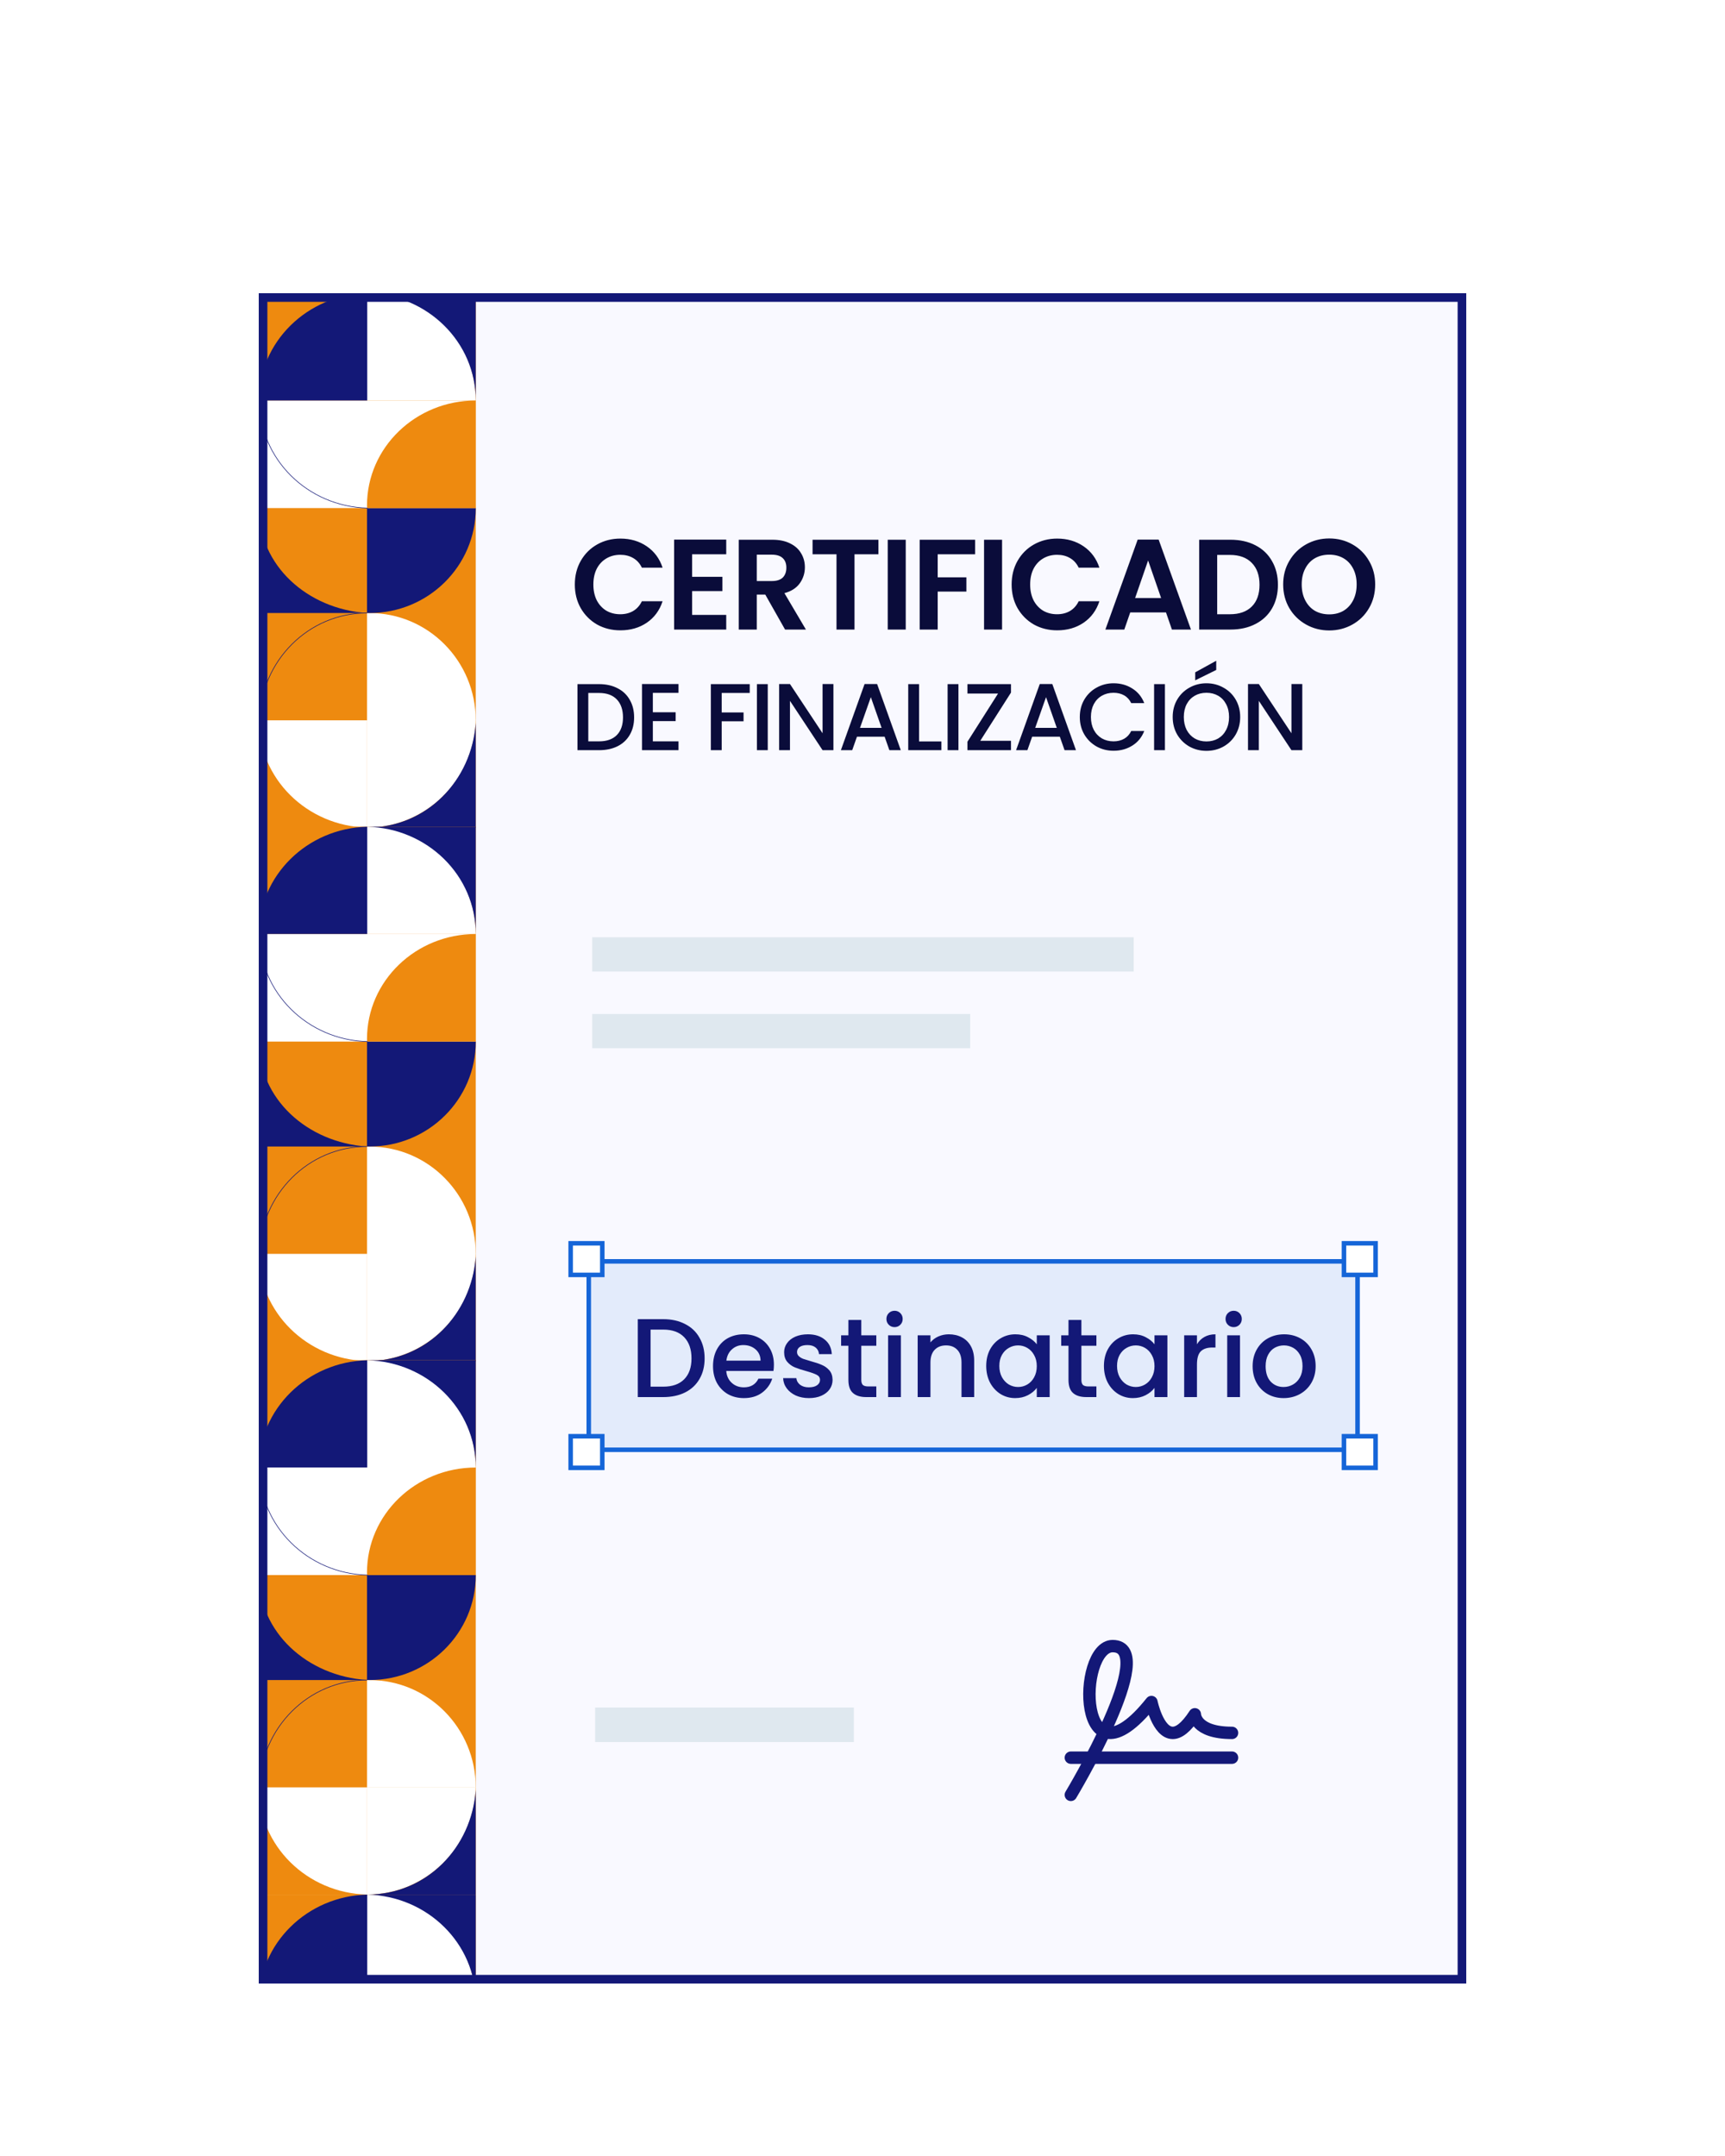
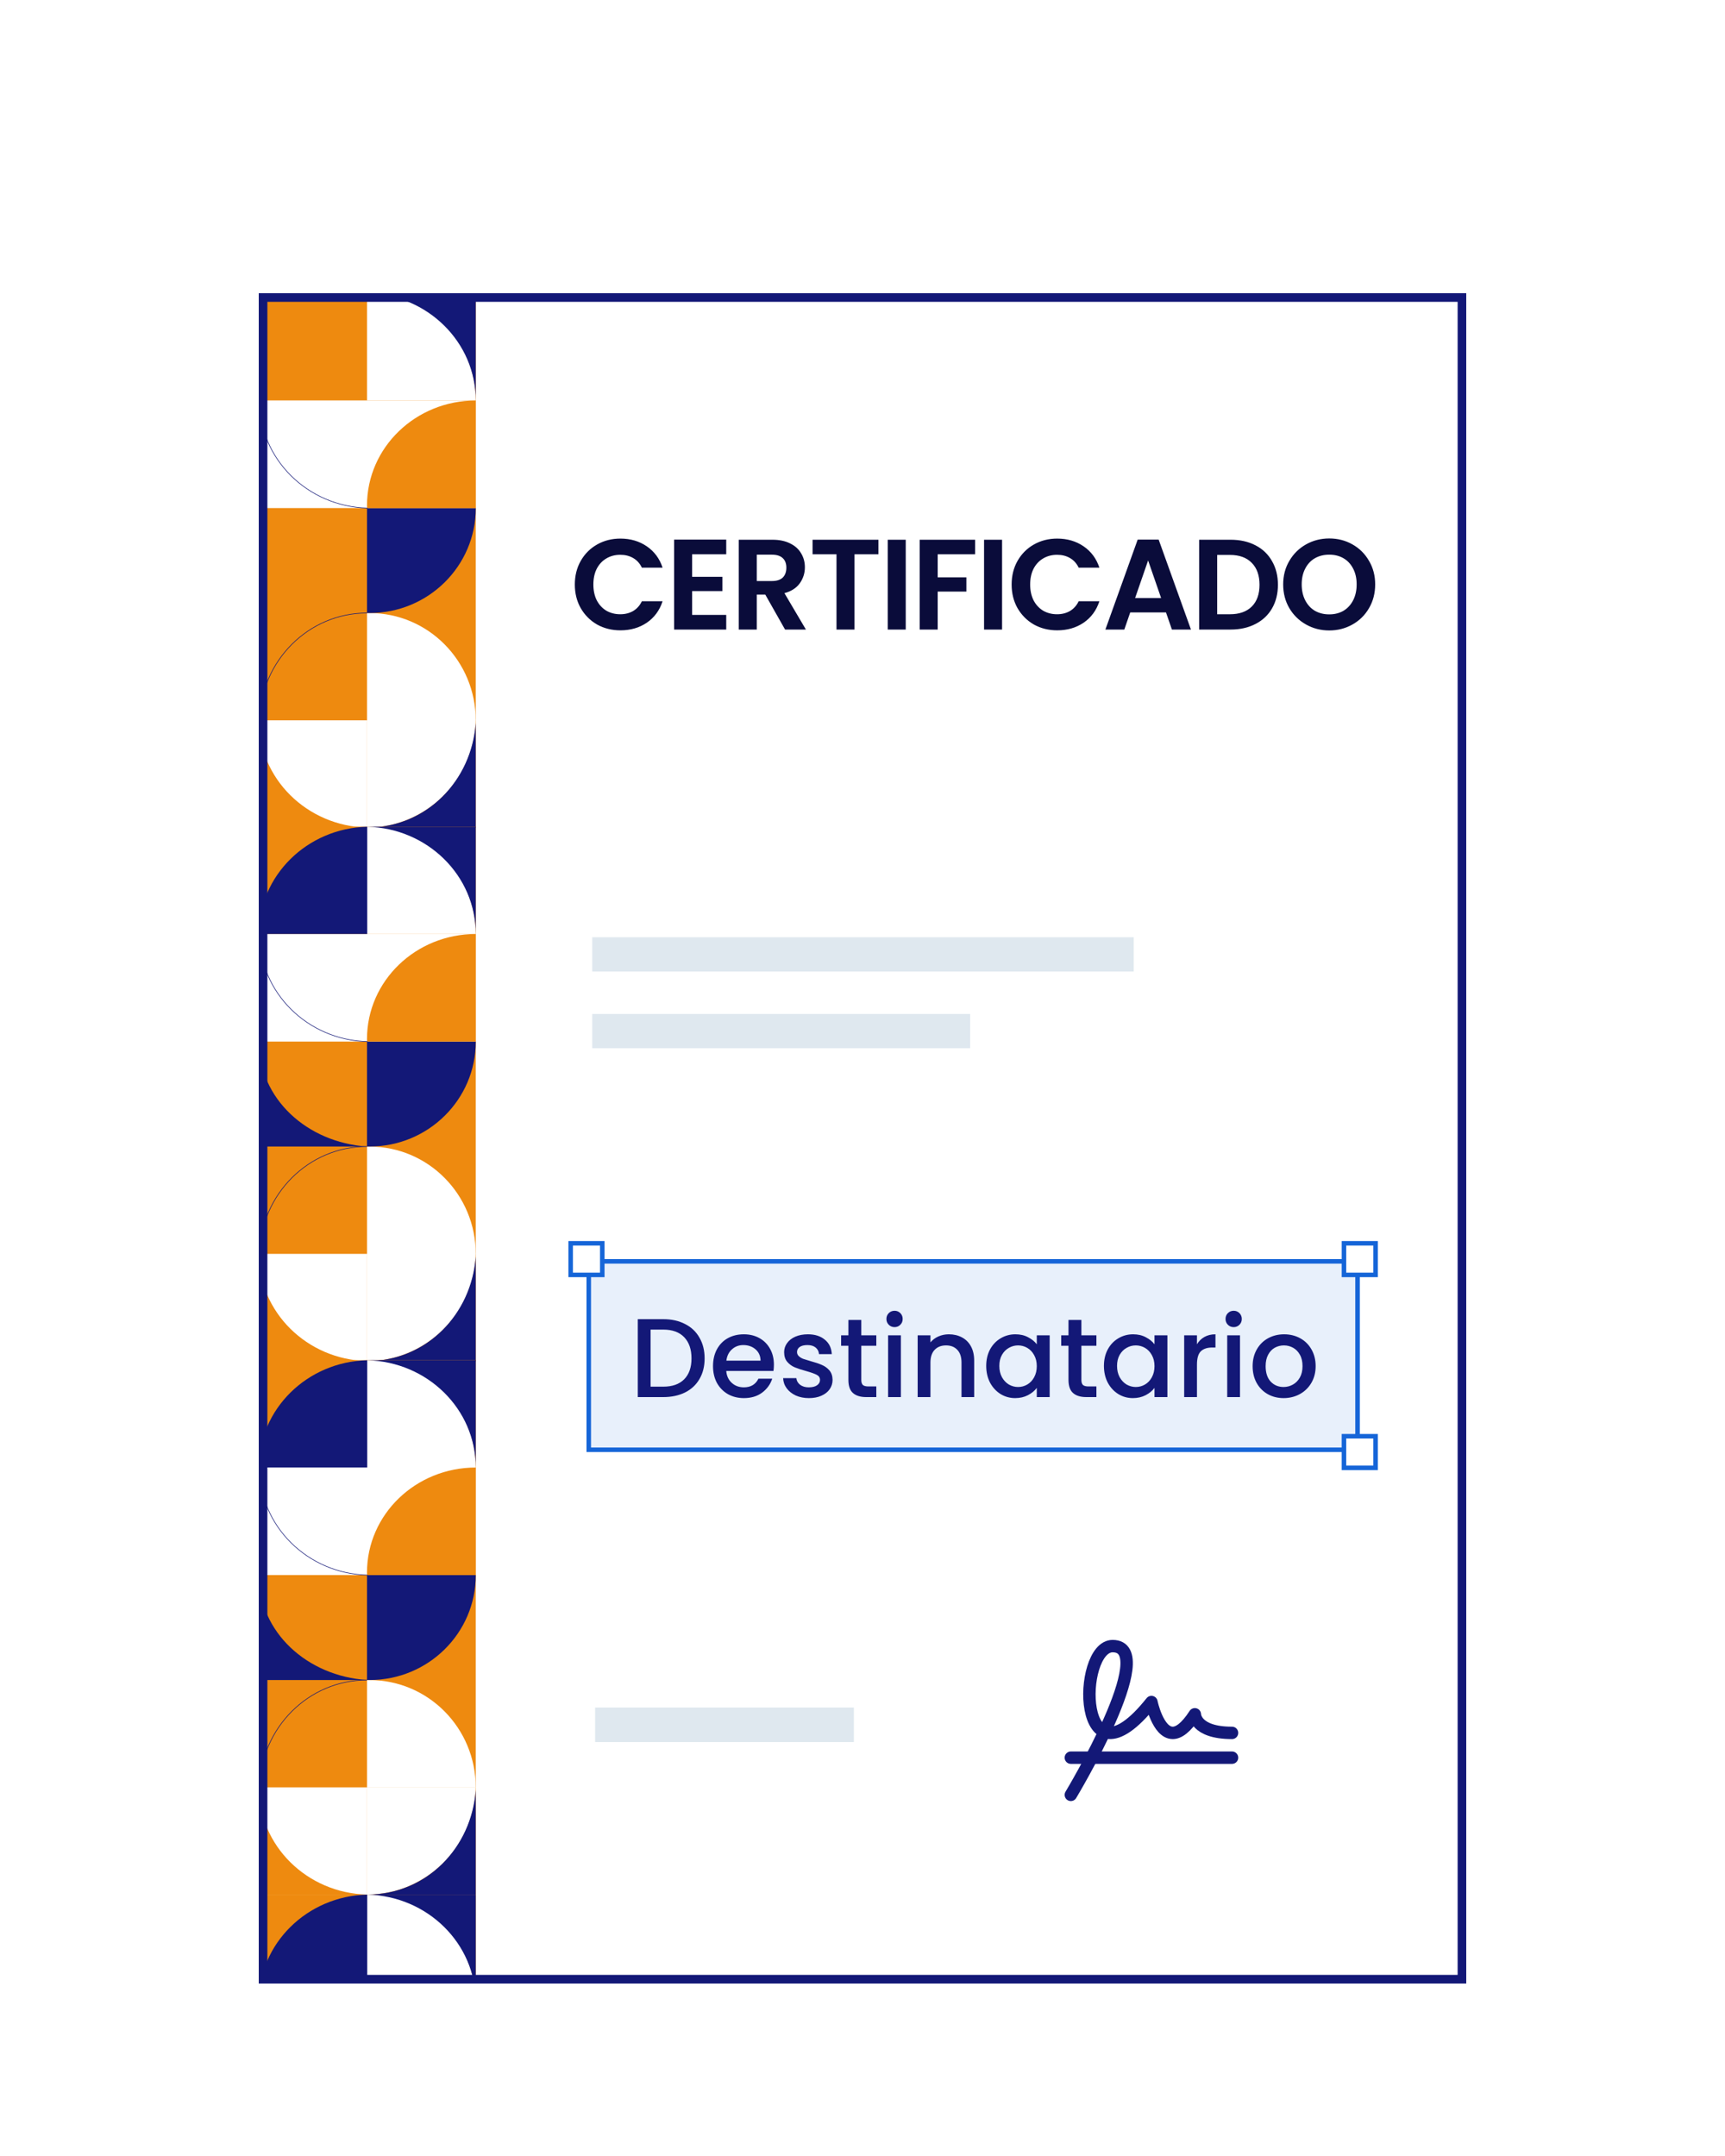
<svg xmlns="http://www.w3.org/2000/svg" width="200" height="250" viewBox="0 0 200 250" fill="none">
  <g filter="url(#filter0_d_12151_4005)">
    <g clip-path="url(#clip0_12151_4005)">
-       <path d="M170 22L170 218L30 218L30 22L170 22Z" fill="#F9F9FF" />
      <path d="M55.16 83.963L55.16 22L30.011 22L30.011 83.963L55.16 83.963Z" fill="#EE8A0F" />
      <path d="M55.161 34.434L30.012 34.434L30.012 46.914L55.161 46.914L55.161 34.434Z" fill="white" />
      <path d="M55.158 71.525C55.158 64.655 49.653 59.086 42.862 59.086C42.758 59.086 42.654 59.092 42.551 59.094L42.551 71.525L55.158 71.525Z" fill="white" />
      <path d="M55.158 34.439C55.158 27.569 49.653 22 42.862 22C42.758 22 42.654 22.006 42.551 22.008L42.551 34.439L55.158 34.439Z" fill="white" />
      <path d="M42.55 71.527L30.008 71.527C30.008 78.292 35.593 83.791 42.55 83.959L42.55 71.527Z" fill="white" />
      <path d="M42.551 71.492L42.551 83.96C49.41 83.96 54.988 78.407 55.158 71.492L42.551 71.492Z" fill="white" />
      <path d="M55.161 34.431C55.161 27.667 49.559 22.167 42.586 22L55.16 22L55.16 34.431L55.161 34.431Z" fill="#131877" />
      <path d="M42.551 59.077C42.654 59.08 42.758 59.085 42.862 59.085C49.655 59.085 55.162 53.638 55.162 46.918L42.551 46.918L42.551 59.077Z" fill="#131877" />
      <path d="M42.559 46.917C42.556 46.815 42.551 46.712 42.551 46.609C42.551 39.889 48.197 34.441 55.162 34.441L55.162 46.917L42.559 46.917Z" fill="#EE8A0F" />
-       <path d="M42.578 22C35.609 22.168 30.012 27.669 30.012 34.436L42.578 34.436L42.578 22Z" fill="#131877" />
+       <path d="M42.578 22L42.578 34.436L42.578 22Z" fill="#131877" />
      <path d="M42.548 59.082C35.764 59.082 30.25 64.625 30.082 71.526" stroke="#131877" stroke-width="0.069" stroke-miterlimit="10" />
      <path d="M30.074 34.434C30.074 41.224 35.656 46.745 42.608 46.914" stroke="#131877" stroke-width="0.069" stroke-miterlimit="10" />
      <path d="M42.586 83.957C49.446 83.957 54.678 78.535 55.157 71.836L55.157 83.96L42.586 83.956L42.586 83.957Z" fill="#131877" />
-       <path d="M30.015 46.918C30.015 53.558 35.621 58.622 42.549 59.085L30.012 59.085L30.016 46.918L30.015 46.918Z" fill="#131877" />
      <path d="M55.16 145.826L55.16 83.863L30.011 83.863L30.011 145.826L55.16 145.826Z" fill="#EE8A0F" />
      <path d="M55.161 96.297L30.012 96.297L30.012 108.777L55.161 108.777L55.161 96.297Z" fill="white" />
      <path d="M55.158 133.392C55.158 126.522 49.653 120.953 42.862 120.953C42.758 120.953 42.654 120.959 42.551 120.961L42.551 133.392L55.158 133.392Z" fill="white" />
      <path d="M55.158 96.302C55.158 89.432 49.653 83.863 42.862 83.863C42.758 83.863 42.654 83.869 42.551 83.871L42.551 96.302L55.158 96.302Z" fill="white" />
      <path d="M42.55 133.391L30.008 133.391C30.008 140.155 35.593 145.655 42.55 145.822L42.55 133.391Z" fill="white" />
      <path d="M42.551 133.355L42.551 145.823C49.41 145.823 54.988 140.27 55.158 133.355L42.551 133.355Z" fill="white" />
      <path d="M55.161 96.298C55.161 89.534 49.559 84.034 42.586 83.867L55.16 83.867L55.16 96.298L55.161 96.298Z" fill="#131877" />
      <path d="M42.551 120.937C42.654 120.939 42.758 120.945 42.862 120.945C49.655 120.945 55.162 115.497 55.162 108.777L42.551 108.777L42.551 120.937Z" fill="#131877" />
      <path d="M42.559 108.78C42.556 108.678 42.551 108.575 42.551 108.472C42.551 101.752 48.197 96.305 55.162 96.305L55.162 108.78L42.559 108.78Z" fill="#EE8A0F" />
      <path d="M42.578 83.863C35.609 84.032 30.012 89.532 30.012 96.299L42.578 96.299L42.578 83.863Z" fill="#131877" />
      <path d="M42.548 120.945C35.764 120.945 30.25 126.488 30.082 133.389" stroke="#131877" stroke-width="0.069" stroke-miterlimit="10" />
      <path d="M30.074 96.297C30.074 103.087 35.656 108.609 42.608 108.777" stroke="#131877" stroke-width="0.069" stroke-miterlimit="10" />
      <path d="M42.586 145.82C49.446 145.82 54.678 140.399 55.157 133.699L55.157 145.823L42.586 145.819L42.586 145.82Z" fill="#131877" />
      <path d="M30.015 108.777C30.015 115.418 35.621 120.482 42.549 120.945L30.012 120.945L30.016 108.777L30.015 108.777Z" fill="#131877" />
      <path d="M55.16 207.689L55.16 145.727L30.011 145.727L30.011 207.689L55.16 207.689Z" fill="#EE8A0F" />
      <path d="M55.161 158.16L30.012 158.16L30.012 170.64L55.161 170.64L55.161 158.16Z" fill="white" />
      <path d="M55.158 195.256C55.158 188.385 49.653 182.816 42.862 182.816C42.758 182.816 42.654 182.822 42.551 182.824L42.551 195.256L55.158 195.256Z" fill="white" />
      <path d="M55.158 158.166C55.158 151.296 49.653 145.727 42.862 145.727C42.758 145.727 42.654 145.732 42.551 145.735L42.551 158.166L55.158 158.166Z" fill="white" />
      <path d="M42.55 195.254L30.008 195.254C30.008 202.018 35.593 207.518 42.55 207.685L42.55 195.254Z" fill="white" />
      <path d="M42.551 195.219L42.551 207.686C49.41 207.686 54.988 202.133 55.158 195.219L42.551 195.219Z" fill="white" />
      <path d="M55.161 158.162C55.161 151.397 49.559 145.898 42.586 145.73L55.16 145.73L55.16 158.162L55.161 158.162Z" fill="#131877" />
      <path d="M42.551 182.8C42.654 182.802 42.758 182.808 42.862 182.808C49.655 182.808 55.162 177.361 55.162 170.641L42.551 170.641L42.551 182.8Z" fill="#131877" />
      <path d="M42.559 170.644C42.556 170.541 42.551 170.439 42.551 170.335C42.551 163.615 48.197 158.168 55.162 158.168L55.162 170.644L42.559 170.644Z" fill="#EE8A0F" />
      <path d="M42.578 145.727C35.609 145.895 30.012 151.396 30.012 158.162L42.578 158.162L42.578 145.727Z" fill="#131877" />
      <path d="M42.548 182.809C35.764 182.809 30.25 188.351 30.082 195.252" stroke="#131877" stroke-width="0.069" stroke-miterlimit="10" />
      <path d="M30.074 158.16C30.074 164.951 35.656 170.472 42.608 170.64" stroke="#131877" stroke-width="0.069" stroke-miterlimit="10" />
      <path d="M42.586 207.683C49.446 207.683 54.678 202.262 55.157 195.563L55.157 207.687L42.586 207.682L42.586 207.683Z" fill="#131877" />
      <path d="M30.015 170.641C30.015 177.281 35.621 182.345 42.549 182.808L30.012 182.808L30.016 170.641L30.015 170.641Z" fill="#131877" />
      <path d="M55.16 269.65L55.16 207.688L30.011 207.687L30.011 269.65L55.16 269.65Z" fill="#EE8A0F" />
      <path d="M55.158 220.127C55.158 213.256 49.653 207.688 42.862 207.688C42.758 207.688 42.654 207.693 42.551 207.695L42.551 220.127L55.158 220.127Z" fill="white" />
      <path d="M55.161 220.123C55.161 213.358 49.559 207.859 42.586 207.691L55.16 207.691L55.16 220.123L55.161 220.123Z" fill="#131877" />
      <path d="M42.578 207.688C35.609 207.856 30.012 213.357 30.012 220.123L42.578 220.123L42.578 207.688Z" fill="#131877" />
      <path d="M66.647 55.778C66.647 54.754 66.876 53.839 67.334 53.033C67.801 52.218 68.433 51.586 69.228 51.138C70.034 50.681 70.934 50.452 71.929 50.452C73.092 50.452 74.112 50.75 74.987 51.347C75.862 51.944 76.474 52.77 76.822 53.824H74.42C74.181 53.327 73.843 52.953 73.406 52.705C72.978 52.456 72.481 52.332 71.914 52.332C71.307 52.332 70.765 52.476 70.287 52.764C69.82 53.043 69.452 53.441 69.183 53.958C68.925 54.475 68.796 55.082 68.796 55.778C68.796 56.465 68.925 57.071 69.183 57.598C69.452 58.116 69.82 58.518 70.287 58.807C70.765 59.085 71.307 59.225 71.914 59.225C72.481 59.225 72.978 59.1 73.406 58.852C73.843 58.593 74.181 58.215 74.42 57.718H76.822C76.474 58.782 75.862 59.612 74.987 60.209C74.122 60.796 73.102 61.09 71.929 61.09C70.934 61.09 70.034 60.866 69.228 60.418C68.433 59.961 67.801 59.329 67.334 58.523C66.876 57.718 66.647 56.803 66.647 55.778ZM80.247 52.272V54.883H83.753V56.539H80.247V59.299H84.201V61H78.159V50.571H84.201V52.272H80.247ZM91.022 61L88.725 56.942H87.74V61H85.651V50.586H89.56C90.366 50.586 91.052 50.73 91.619 51.019C92.186 51.297 92.609 51.68 92.887 52.168C93.176 52.645 93.32 53.182 93.32 53.779C93.32 54.465 93.121 55.087 92.723 55.644C92.325 56.191 91.734 56.569 90.948 56.778L93.439 61H91.022ZM87.74 55.375H89.486C90.053 55.375 90.475 55.241 90.754 54.973C91.032 54.694 91.172 54.311 91.172 53.824C91.172 53.346 91.032 52.978 90.754 52.72C90.475 52.451 90.053 52.317 89.486 52.317H87.74V55.375ZM101.848 50.586V52.272H99.073V61H96.985V52.272H94.21V50.586H101.848ZM105.013 50.586V61H102.925V50.586H105.013ZM113.06 50.586V52.272H108.718V54.943H112.045V56.599H108.718V61H106.63V50.586H113.06ZM116.182 50.586V61H114.093V50.586H116.182ZM117.291 55.778C117.291 54.754 117.52 53.839 117.977 53.033C118.445 52.218 119.076 51.586 119.872 51.138C120.678 50.681 121.578 50.452 122.572 50.452C123.736 50.452 124.755 50.75 125.631 51.347C126.506 51.944 127.118 52.77 127.466 53.824H125.064C124.825 53.327 124.487 52.953 124.049 52.705C123.622 52.456 123.124 52.332 122.557 52.332C121.951 52.332 121.409 52.476 120.931 52.764C120.464 53.043 120.096 53.441 119.827 53.958C119.569 54.475 119.439 55.082 119.439 55.778C119.439 56.465 119.569 57.071 119.827 57.598C120.096 58.116 120.464 58.518 120.931 58.807C121.409 59.085 121.951 59.225 122.557 59.225C123.124 59.225 123.622 59.1 124.049 58.852C124.487 58.593 124.825 58.215 125.064 57.718H127.466C127.118 58.782 126.506 59.612 125.631 60.209C124.765 60.796 123.746 61.09 122.572 61.09C121.578 61.09 120.678 60.866 119.872 60.418C119.076 59.961 118.445 59.329 117.977 58.523C117.52 57.718 117.291 56.803 117.291 55.778ZM135.188 59.016H131.04L130.354 61H128.161L131.905 50.571H134.337L138.082 61H135.874L135.188 59.016ZM134.621 57.345L133.114 52.988L131.607 57.345H134.621ZM142.675 50.586C143.769 50.586 144.728 50.8 145.554 51.228C146.39 51.656 147.031 52.267 147.479 53.063C147.936 53.849 148.165 54.764 148.165 55.808C148.165 56.852 147.936 57.767 147.479 58.553C147.031 59.329 146.39 59.931 145.554 60.358C144.728 60.786 143.769 61 142.675 61H139.034V50.586H142.675ZM142.6 59.225C143.694 59.225 144.54 58.926 145.136 58.329C145.733 57.733 146.031 56.892 146.031 55.808C146.031 54.724 145.733 53.879 145.136 53.272C144.54 52.655 143.694 52.347 142.6 52.347H141.123V59.225H142.6ZM154.115 61.104C153.14 61.104 152.245 60.876 151.429 60.418C150.614 59.961 149.967 59.329 149.49 58.523C149.012 57.708 148.774 56.788 148.774 55.763C148.774 54.749 149.012 53.839 149.49 53.033C149.967 52.218 150.614 51.581 151.429 51.123C152.245 50.666 153.14 50.437 154.115 50.437C155.099 50.437 155.995 50.666 156.8 51.123C157.616 51.581 158.257 52.218 158.725 53.033C159.202 53.839 159.441 54.749 159.441 55.763C159.441 56.788 159.202 57.708 158.725 58.523C158.257 59.329 157.616 59.961 156.8 60.418C155.985 60.876 155.089 61.104 154.115 61.104ZM154.115 59.239C154.741 59.239 155.293 59.1 155.771 58.822C156.248 58.533 156.621 58.126 156.89 57.598C157.158 57.071 157.293 56.459 157.293 55.763C157.293 55.067 157.158 54.46 156.89 53.943C156.621 53.416 156.248 53.013 155.771 52.735C155.293 52.456 154.741 52.317 154.115 52.317C153.488 52.317 152.931 52.456 152.444 52.735C151.966 53.013 151.593 53.416 151.325 53.943C151.056 54.46 150.922 55.067 150.922 55.763C150.922 56.459 151.056 57.071 151.325 57.598C151.593 58.126 151.966 58.533 152.444 58.822C152.931 59.1 153.488 59.239 154.115 59.239Z" fill="#0A0C3A" />
-       <path d="M69.454 67.328C70.269 67.328 70.982 67.486 71.592 67.802C72.209 68.111 72.683 68.559 73.014 69.147C73.352 69.727 73.521 70.407 73.521 71.186C73.521 71.965 73.352 72.641 73.014 73.214C72.683 73.787 72.209 74.228 71.592 74.536C70.982 74.838 70.269 74.988 69.454 74.988H66.952V67.328H69.454ZM69.454 73.963C70.35 73.963 71.037 73.721 71.515 73.236C71.992 72.751 72.231 72.067 72.231 71.186C72.231 70.297 71.992 69.602 71.515 69.103C71.037 68.603 70.35 68.353 69.454 68.353H68.208V73.963H69.454ZM75.692 68.342V70.591H78.337V71.616H75.692V73.963H78.668V74.988H74.435V67.317H78.668V68.342H75.692ZM86.925 67.328V68.353H83.674V70.613H86.209V71.638H83.674V74.988H82.417V67.328H86.925ZM89.015 67.328V74.988H87.759V67.328H89.015ZM96.628 74.988H95.371L91.591 69.268V74.988H90.334V67.317H91.591L95.371 73.026V67.317H96.628V74.988ZM102.565 73.423H99.358L98.807 74.988H97.495L100.24 67.317H101.694L104.439 74.988H103.116L102.565 73.423ZM102.213 72.398L100.967 68.838L99.711 72.398H102.213ZM106.558 73.974H109.148V74.988H105.302V67.328H106.558V73.974ZM111.125 67.328V74.988H109.868V67.328H111.125ZM113.656 73.897H117.216V74.988H112.168V74.007L115.717 68.419H112.168V67.328H117.216V68.309L113.656 73.897ZM122.877 73.423H119.67L119.119 74.988H117.807L120.552 67.317H122.007L124.751 74.988H123.428L122.877 73.423ZM122.525 72.398L121.279 68.838L120.023 72.398H122.525ZM125.195 71.142C125.195 70.392 125.367 69.72 125.713 69.125C126.065 68.529 126.539 68.067 127.135 67.736C127.737 67.398 128.395 67.229 129.107 67.229C129.923 67.229 130.647 67.431 131.279 67.835C131.918 68.232 132.381 68.798 132.668 69.532H131.158C130.959 69.128 130.684 68.827 130.331 68.629C129.978 68.43 129.57 68.331 129.107 68.331C128.6 68.331 128.149 68.445 127.752 68.673C127.355 68.901 127.043 69.228 126.815 69.654C126.595 70.08 126.484 70.576 126.484 71.142C126.484 71.707 126.595 72.203 126.815 72.63C127.043 73.056 127.355 73.386 127.752 73.622C128.149 73.849 128.6 73.963 129.107 73.963C129.57 73.963 129.978 73.864 130.331 73.666C130.684 73.467 130.959 73.166 131.158 72.762H132.668C132.381 73.497 131.918 74.062 131.279 74.459C130.647 74.856 129.923 75.054 129.107 75.054C128.387 75.054 127.73 74.889 127.135 74.558C126.539 74.22 126.065 73.754 125.713 73.159C125.367 72.564 125.195 71.891 125.195 71.142ZM135.064 67.328V74.988H133.808V67.328H135.064ZM139.877 75.065C139.164 75.065 138.507 74.9 137.904 74.57C137.309 74.231 136.835 73.765 136.482 73.17C136.137 72.567 135.964 71.891 135.964 71.142C135.964 70.392 136.137 69.72 136.482 69.125C136.835 68.529 137.309 68.067 137.904 67.736C138.507 67.398 139.164 67.229 139.877 67.229C140.597 67.229 141.255 67.398 141.85 67.736C142.452 68.067 142.926 68.529 143.272 69.125C143.617 69.72 143.79 70.392 143.79 71.142C143.79 71.891 143.617 72.567 143.272 73.17C142.926 73.765 142.452 74.231 141.85 74.57C141.255 74.9 140.597 75.065 139.877 75.065ZM139.877 73.974C140.384 73.974 140.836 73.86 141.233 73.633C141.629 73.397 141.938 73.067 142.159 72.641C142.386 72.207 142.5 71.707 142.5 71.142C142.5 70.576 142.386 70.08 142.159 69.654C141.938 69.228 141.629 68.901 141.233 68.673C140.836 68.445 140.384 68.331 139.877 68.331C139.37 68.331 138.918 68.445 138.521 68.673C138.125 68.901 137.812 69.228 137.584 69.654C137.364 70.08 137.254 70.576 137.254 71.142C137.254 71.707 137.364 72.207 137.584 72.641C137.812 73.067 138.125 73.397 138.521 73.633C138.918 73.86 139.37 73.974 139.877 73.974ZM141.012 65.686L138.576 66.887V65.961L141.012 64.617V65.686ZM150.989 74.988H149.733L145.952 69.268V74.988H144.696V67.317H145.952L149.733 73.026V67.317H150.989V74.988Z" fill="#0A0C3A" />
      <rect x="68.664" y="96.68" width="62.784" height="3.974" fill="#DFE8EF" />
      <rect x="68.664" y="105.574" width="43.821" height="3.974" fill="#DFE8EF" />
      <rect x="69" y="186" width="30" height="4" fill="#DFE8EF" />
      <rect x="68.262" y="134.262" width="89.135" height="21.848" fill="#1565D8" fill-opacity="0.1" stroke="#1565D8" stroke-width="0.524" />
      <rect x="0.262" y="-0.262" width="3.665" height="3.665" transform="matrix(1 0 0 -1 65.902 135.57)" fill="white" stroke="#1565D8" stroke-width="0.524" />
      <rect x="0.262" y="-0.262" width="3.665" height="3.665" transform="matrix(1 0 0 -1 155.559 135.57)" fill="white" stroke="#1565D8" stroke-width="0.524" />
-       <rect x="66.164" y="154.539" width="3.665" height="3.665" fill="white" stroke="#1565D8" stroke-width="0.524" />
      <rect x="155.82" y="154.539" width="3.665" height="3.665" fill="white" stroke="#1565D8" stroke-width="0.524" />
      <path d="M76.898 140.965C77.86 140.965 78.7 141.151 79.42 141.524C80.148 141.888 80.707 142.417 81.097 143.11C81.495 143.795 81.695 144.596 81.695 145.515C81.695 146.434 81.495 147.231 81.097 147.907C80.707 148.583 80.148 149.103 79.42 149.467C78.7 149.822 77.86 150 76.898 150H73.947V140.965H76.898ZM76.898 148.791C77.955 148.791 78.765 148.505 79.329 147.933C79.892 147.361 80.174 146.555 80.174 145.515C80.174 144.466 79.892 143.647 79.329 143.058C78.765 142.469 77.955 142.174 76.898 142.174H75.429V148.791H76.898ZM89.728 146.243C89.728 146.512 89.711 146.754 89.677 146.971H84.204C84.247 147.543 84.459 148.002 84.841 148.349C85.222 148.696 85.69 148.869 86.245 148.869C87.042 148.869 87.605 148.535 87.934 147.868H89.534C89.317 148.527 88.922 149.068 88.35 149.493C87.787 149.909 87.085 150.117 86.245 150.117C85.56 150.117 84.945 149.965 84.398 149.662C83.861 149.35 83.436 148.917 83.124 148.362C82.821 147.799 82.669 147.149 82.669 146.412C82.669 145.675 82.817 145.03 83.112 144.475C83.415 143.912 83.835 143.478 84.373 143.175C84.918 142.872 85.543 142.72 86.245 142.72C86.921 142.72 87.523 142.867 88.052 143.162C88.58 143.457 88.992 143.873 89.287 144.41C89.581 144.939 89.728 145.55 89.728 146.243ZM88.181 145.775C88.173 145.229 87.978 144.791 87.597 144.462C87.215 144.133 86.743 143.968 86.18 143.968C85.668 143.968 85.231 144.133 84.867 144.462C84.502 144.783 84.286 145.22 84.216 145.775H88.181ZM93.787 150.117C93.224 150.117 92.717 150.017 92.266 149.818C91.824 149.61 91.473 149.333 91.213 148.986C90.953 148.631 90.814 148.236 90.797 147.803H92.331C92.357 148.106 92.5 148.362 92.76 148.57C93.029 148.769 93.362 148.869 93.761 148.869C94.177 148.869 94.498 148.791 94.723 148.635C94.957 148.47 95.074 148.262 95.074 148.011C95.074 147.742 94.944 147.543 94.684 147.413C94.433 147.283 94.03 147.14 93.475 146.984C92.938 146.837 92.5 146.694 92.162 146.555C91.824 146.416 91.529 146.204 91.278 145.918C91.035 145.632 90.914 145.255 90.914 144.787C90.914 144.406 91.027 144.059 91.252 143.747C91.477 143.426 91.798 143.175 92.214 142.993C92.639 142.811 93.124 142.72 93.67 142.72C94.485 142.72 95.139 142.928 95.633 143.344C96.136 143.751 96.404 144.31 96.439 145.021H94.957C94.931 144.7 94.801 144.445 94.567 144.254C94.333 144.063 94.017 143.968 93.618 143.968C93.228 143.968 92.929 144.042 92.721 144.189C92.513 144.336 92.409 144.531 92.409 144.774C92.409 144.965 92.478 145.125 92.617 145.255C92.756 145.385 92.925 145.489 93.124 145.567C93.323 145.636 93.618 145.727 94.008 145.84C94.528 145.979 94.953 146.122 95.282 146.269C95.62 146.408 95.91 146.616 96.153 146.893C96.396 147.17 96.521 147.539 96.53 147.998C96.53 148.405 96.417 148.769 96.192 149.09C95.967 149.411 95.646 149.662 95.23 149.844C94.823 150.026 94.342 150.117 93.787 150.117ZM99.86 144.046V148.011C99.86 148.28 99.921 148.475 100.042 148.596C100.172 148.709 100.389 148.765 100.692 148.765H101.602V150H100.432C99.765 150 99.254 149.844 98.898 149.532C98.543 149.22 98.365 148.713 98.365 148.011V144.046H97.52V142.837H98.365V141.056H99.86V142.837H101.602V144.046H99.86ZM103.722 141.888C103.453 141.888 103.228 141.797 103.046 141.615C102.864 141.433 102.773 141.208 102.773 140.939C102.773 140.67 102.864 140.445 103.046 140.263C103.228 140.081 103.453 139.99 103.722 139.99C103.982 139.99 104.203 140.081 104.385 140.263C104.567 140.445 104.658 140.67 104.658 140.939C104.658 141.208 104.567 141.433 104.385 141.615C104.203 141.797 103.982 141.888 103.722 141.888ZM104.45 142.837V150H102.968V142.837H104.45ZM110.01 142.72C110.573 142.72 111.076 142.837 111.518 143.071C111.969 143.305 112.32 143.652 112.571 144.111C112.822 144.57 112.948 145.125 112.948 145.775V150H111.479V145.996C111.479 145.355 111.319 144.865 110.998 144.527C110.677 144.18 110.24 144.007 109.685 144.007C109.13 144.007 108.688 144.18 108.359 144.527C108.038 144.865 107.878 145.355 107.878 145.996V150H106.396V142.837H107.878V143.656C108.121 143.361 108.428 143.132 108.801 142.967C109.182 142.802 109.585 142.72 110.01 142.72ZM114.344 146.386C114.344 145.667 114.492 145.03 114.786 144.475C115.09 143.92 115.497 143.491 116.008 143.188C116.528 142.876 117.1 142.72 117.724 142.72C118.288 142.72 118.777 142.833 119.193 143.058C119.618 143.275 119.956 143.548 120.207 143.877V142.837H121.702V150H120.207V148.934C119.956 149.272 119.614 149.554 119.18 149.779C118.747 150.004 118.253 150.117 117.698 150.117C117.083 150.117 116.52 149.961 116.008 149.649C115.497 149.328 115.09 148.886 114.786 148.323C114.492 147.751 114.344 147.105 114.344 146.386ZM120.207 146.412C120.207 145.918 120.103 145.489 119.895 145.125C119.696 144.761 119.432 144.484 119.102 144.293C118.773 144.102 118.418 144.007 118.036 144.007C117.655 144.007 117.3 144.102 116.97 144.293C116.641 144.475 116.372 144.748 116.164 145.112C115.965 145.467 115.865 145.892 115.865 146.386C115.865 146.88 115.965 147.313 116.164 147.686C116.372 148.059 116.641 148.345 116.97 148.544C117.308 148.735 117.664 148.83 118.036 148.83C118.418 148.83 118.773 148.735 119.102 148.544C119.432 148.353 119.696 148.076 119.895 147.712C120.103 147.339 120.207 146.906 120.207 146.412ZM125.378 144.046V148.011C125.378 148.28 125.438 148.475 125.56 148.596C125.69 148.709 125.906 148.765 126.21 148.765H127.12V150H125.95C125.282 150 124.771 149.844 124.416 149.532C124.06 149.22 123.883 148.713 123.883 148.011V144.046H123.038V142.837H123.883V141.056H125.378V142.837H127.12V144.046H125.378ZM127.992 146.386C127.992 145.667 128.139 145.03 128.434 144.475C128.737 143.92 129.144 143.491 129.656 143.188C130.176 142.876 130.748 142.72 131.372 142.72C131.935 142.72 132.425 142.833 132.841 143.058C133.265 143.275 133.603 143.548 133.855 143.877V142.837H135.35V150H133.855V148.934C133.603 149.272 133.261 149.554 132.828 149.779C132.394 150.004 131.9 150.117 131.346 150.117C130.73 150.117 130.167 149.961 129.656 149.649C129.144 149.328 128.737 148.886 128.434 148.323C128.139 147.751 127.992 147.105 127.992 146.386ZM133.855 146.412C133.855 145.918 133.751 145.489 133.543 145.125C133.343 144.761 133.079 144.484 132.75 144.293C132.42 144.102 132.065 144.007 131.684 144.007C131.302 144.007 130.947 144.102 130.618 144.293C130.288 144.475 130.02 144.748 129.812 145.112C129.612 145.467 129.513 145.892 129.513 146.386C129.513 146.88 129.612 147.313 129.812 147.686C130.02 148.059 130.288 148.345 130.618 148.544C130.956 148.735 131.311 148.83 131.684 148.83C132.065 148.83 132.42 148.735 132.75 148.544C133.079 148.353 133.343 148.076 133.543 147.712C133.751 147.339 133.855 146.906 133.855 146.412ZM138.778 143.877C138.995 143.513 139.281 143.231 139.636 143.032C140 142.824 140.429 142.72 140.923 142.72V144.254H140.546C139.966 144.254 139.524 144.401 139.22 144.696C138.926 144.991 138.778 145.502 138.778 146.23V150H137.296V142.837H138.778V143.877ZM143.04 141.888C142.771 141.888 142.546 141.797 142.364 141.615C142.182 141.433 142.091 141.208 142.091 140.939C142.091 140.67 142.182 140.445 142.364 140.263C142.546 140.081 142.771 139.99 143.04 139.99C143.3 139.99 143.521 140.081 143.703 140.263C143.885 140.445 143.976 140.67 143.976 140.939C143.976 141.208 143.885 141.433 143.703 141.615C143.521 141.797 143.3 141.888 143.04 141.888ZM143.768 142.837V150H142.286V142.837H143.768ZM148.82 150.117C148.144 150.117 147.533 149.965 146.987 149.662C146.441 149.35 146.012 148.917 145.7 148.362C145.388 147.799 145.232 147.149 145.232 146.412C145.232 145.684 145.393 145.038 145.713 144.475C146.034 143.912 146.472 143.478 147.026 143.175C147.581 142.872 148.201 142.72 148.885 142.72C149.57 142.72 150.19 142.872 150.744 143.175C151.299 143.478 151.737 143.912 152.057 144.475C152.378 145.038 152.538 145.684 152.538 146.412C152.538 147.14 152.374 147.786 152.044 148.349C151.715 148.912 151.264 149.35 150.692 149.662C150.129 149.965 149.505 150.117 148.82 150.117ZM148.82 148.83C149.202 148.83 149.557 148.739 149.886 148.557C150.224 148.375 150.497 148.102 150.705 147.738C150.913 147.374 151.017 146.932 151.017 146.412C151.017 145.892 150.918 145.454 150.718 145.099C150.519 144.735 150.255 144.462 149.925 144.28C149.596 144.098 149.241 144.007 148.859 144.007C148.478 144.007 148.123 144.098 147.793 144.28C147.473 144.462 147.217 144.735 147.026 145.099C146.836 145.454 146.74 145.892 146.74 146.412C146.74 147.183 146.935 147.781 147.325 148.206C147.724 148.622 148.222 148.83 148.82 148.83Z" fill="#131877" />
      <g clip-path="url(#clip1_12151_4005)">
        <path d="M124.156 191.812H142.844" stroke="#131877" stroke-width="1.438" stroke-linecap="round" stroke-linejoin="round" />
        <path d="M124.156 196.125C124.156 196.125 134.535 178.875 129 178.875C124.881 178.875 124.837 196.225 133.5 185.361C133.5 185.361 134.229 188.904 135.946 188.938C136.64 188.951 137.496 188.371 138.531 186.781C138.531 186.781 138.531 188.938 142.844 188.938" stroke="#131877" stroke-width="1.438" stroke-linecap="round" stroke-linejoin="round" />
      </g>
    </g>
    <path d="M169.5 217.5L30.5 217.5L30.5 22.5L169.5 22.5L169.5 217.5Z" stroke="#131877" />
  </g>
  <defs>
    <filter id="filter0_d_12151_4005" x="10" y="14" width="180" height="236" filterUnits="userSpaceOnUse" color-interpolation-filters="sRGB">
      <feFlood flood-opacity="0" result="BackgroundImageFix" />
      <feColorMatrix in="SourceAlpha" type="matrix" values="0 0 0 0 0 0 0 0 0 0 0 0 0 0 0 0 0 0 127 0" result="hardAlpha" />
      <feOffset dy="12" />
      <feGaussianBlur stdDeviation="10" />
      <feComposite in2="hardAlpha" operator="out" />
      <feColorMatrix type="matrix" values="0 0 0 0 0 0 0 0 0 0 0 0 0 0 0 0 0 0 0.08 0" />
      <feBlend mode="normal" in2="BackgroundImageFix" result="effect1_dropShadow_12151_4005" />
      <feBlend mode="normal" in="SourceGraphic" in2="effect1_dropShadow_12151_4005" result="shape" />
    </filter>
    <clipPath id="clip0_12151_4005">
      <path d="M170 22L170 218L30 218L30 22L170 22Z" fill="white" />
    </clipPath>
    <clipPath id="clip1_12151_4005">
      <rect width="23" height="23" fill="white" transform="translate(122 176)" />
    </clipPath>
  </defs>
</svg>